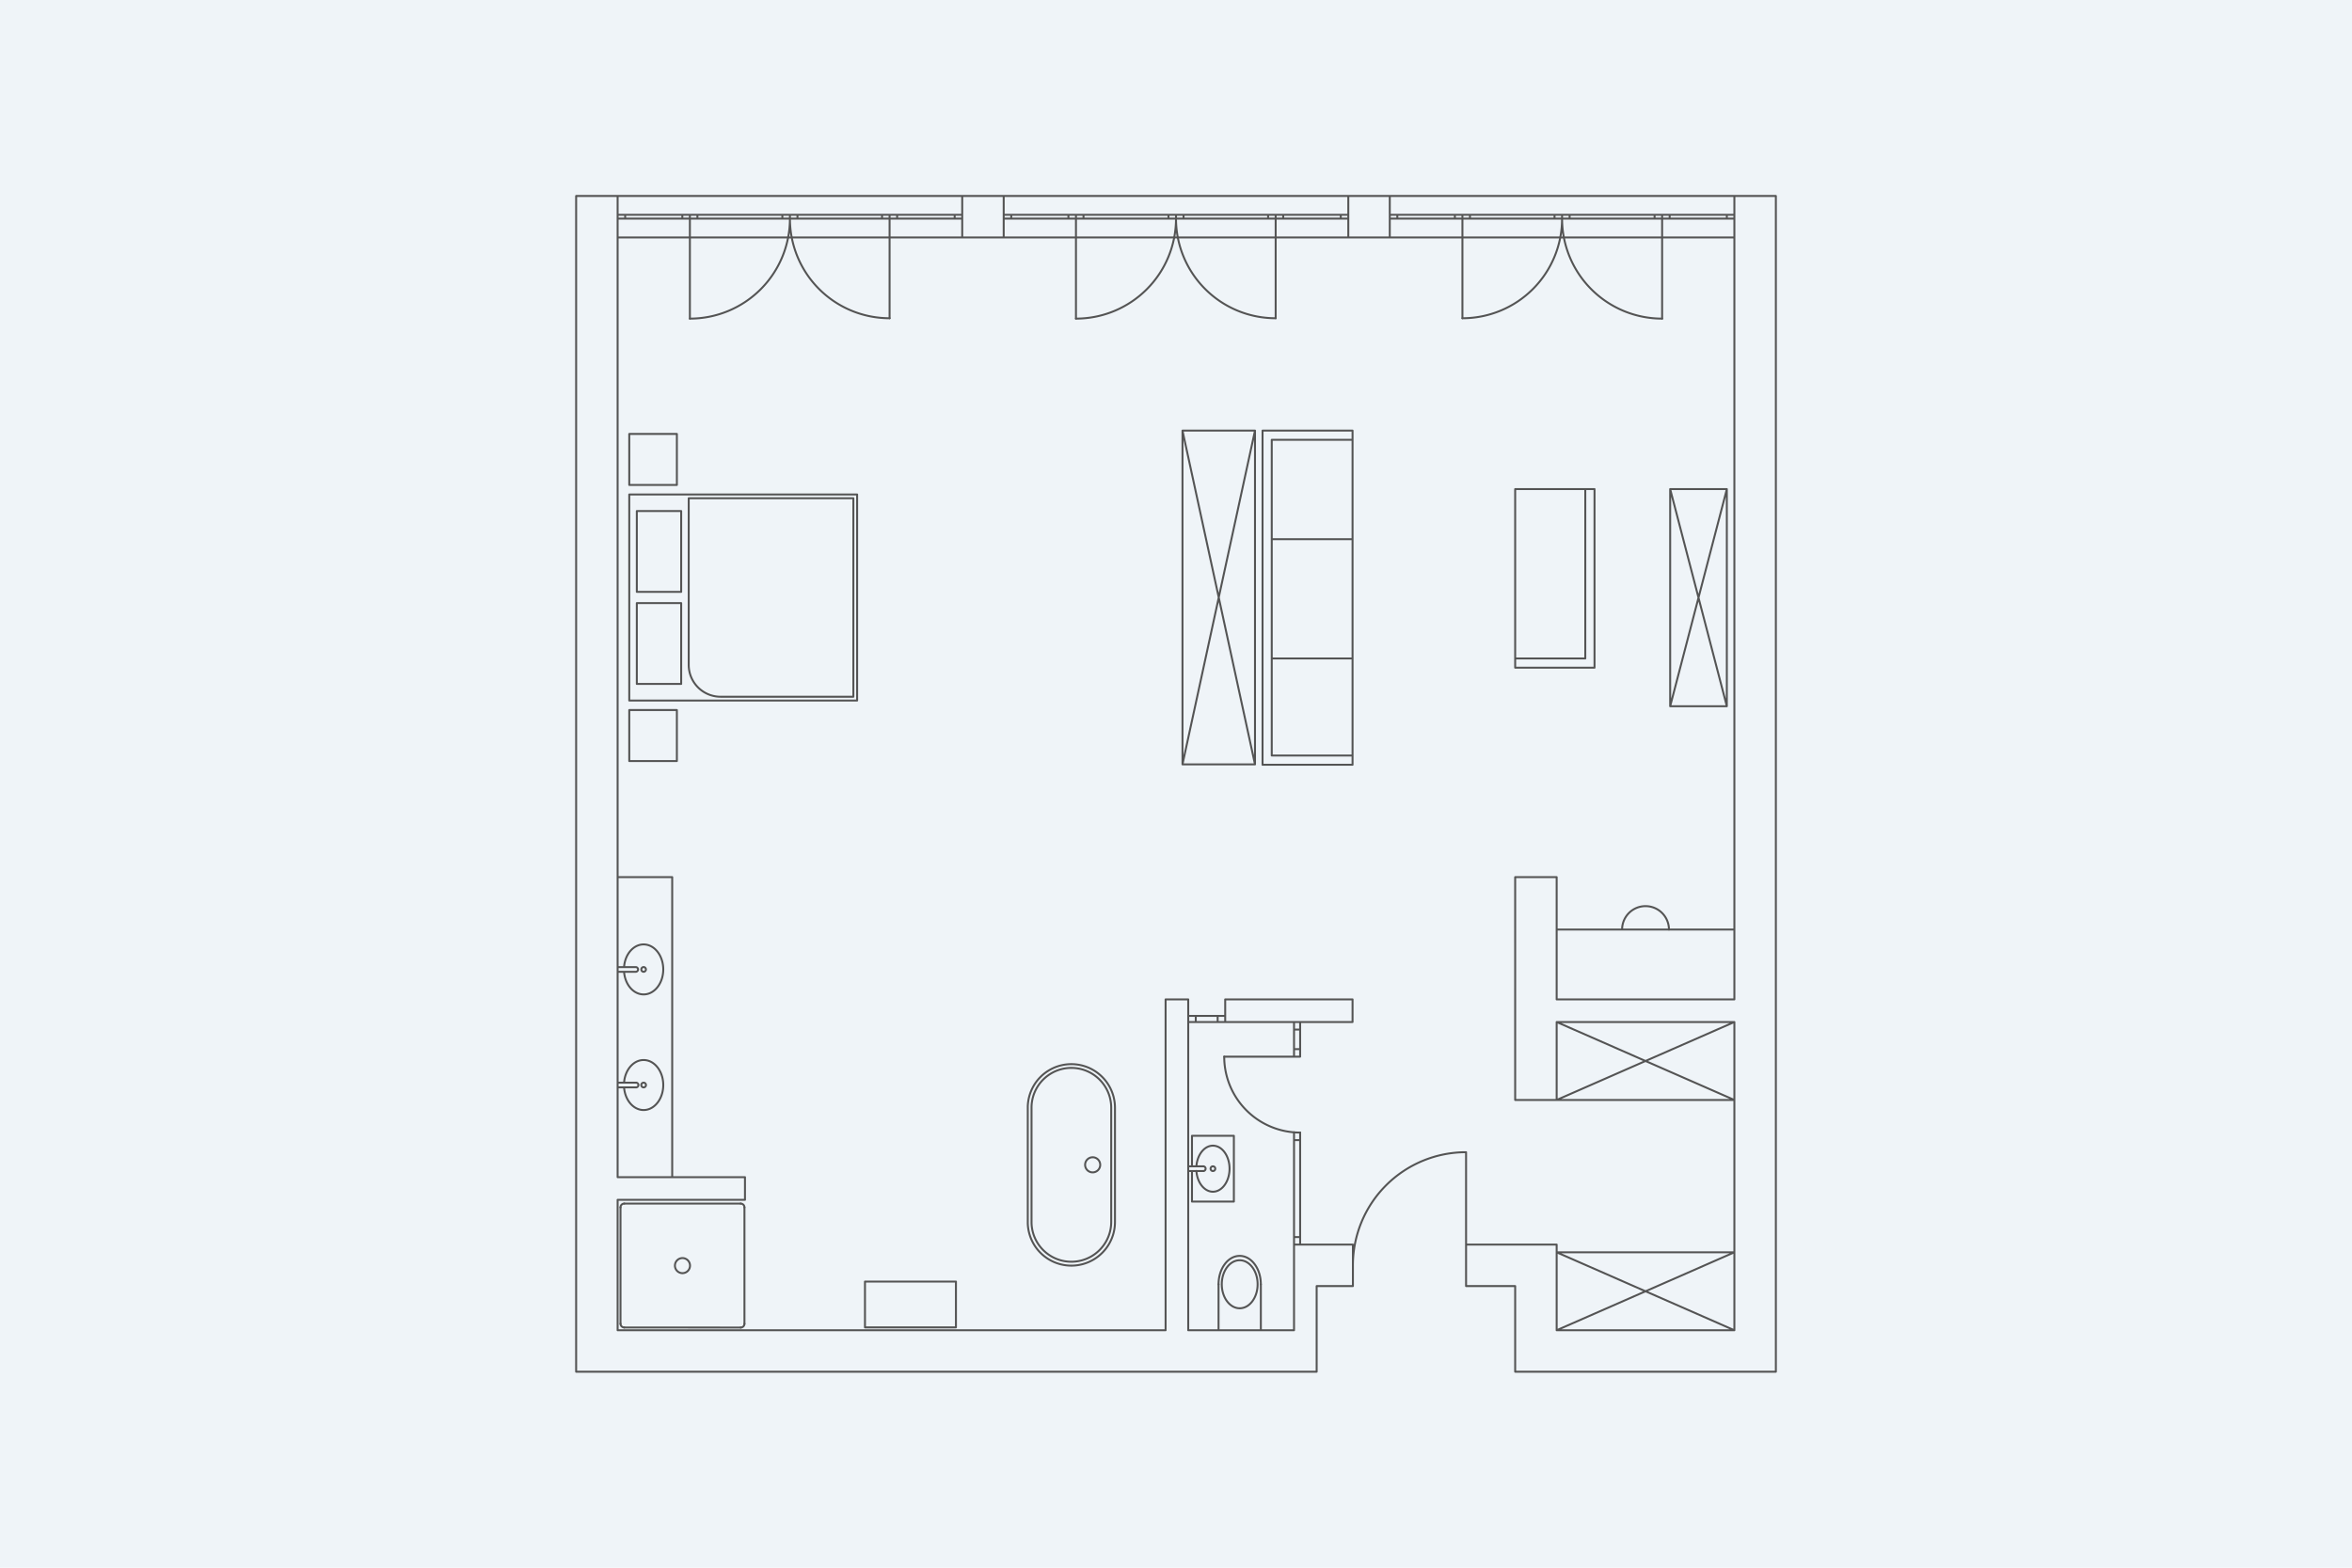
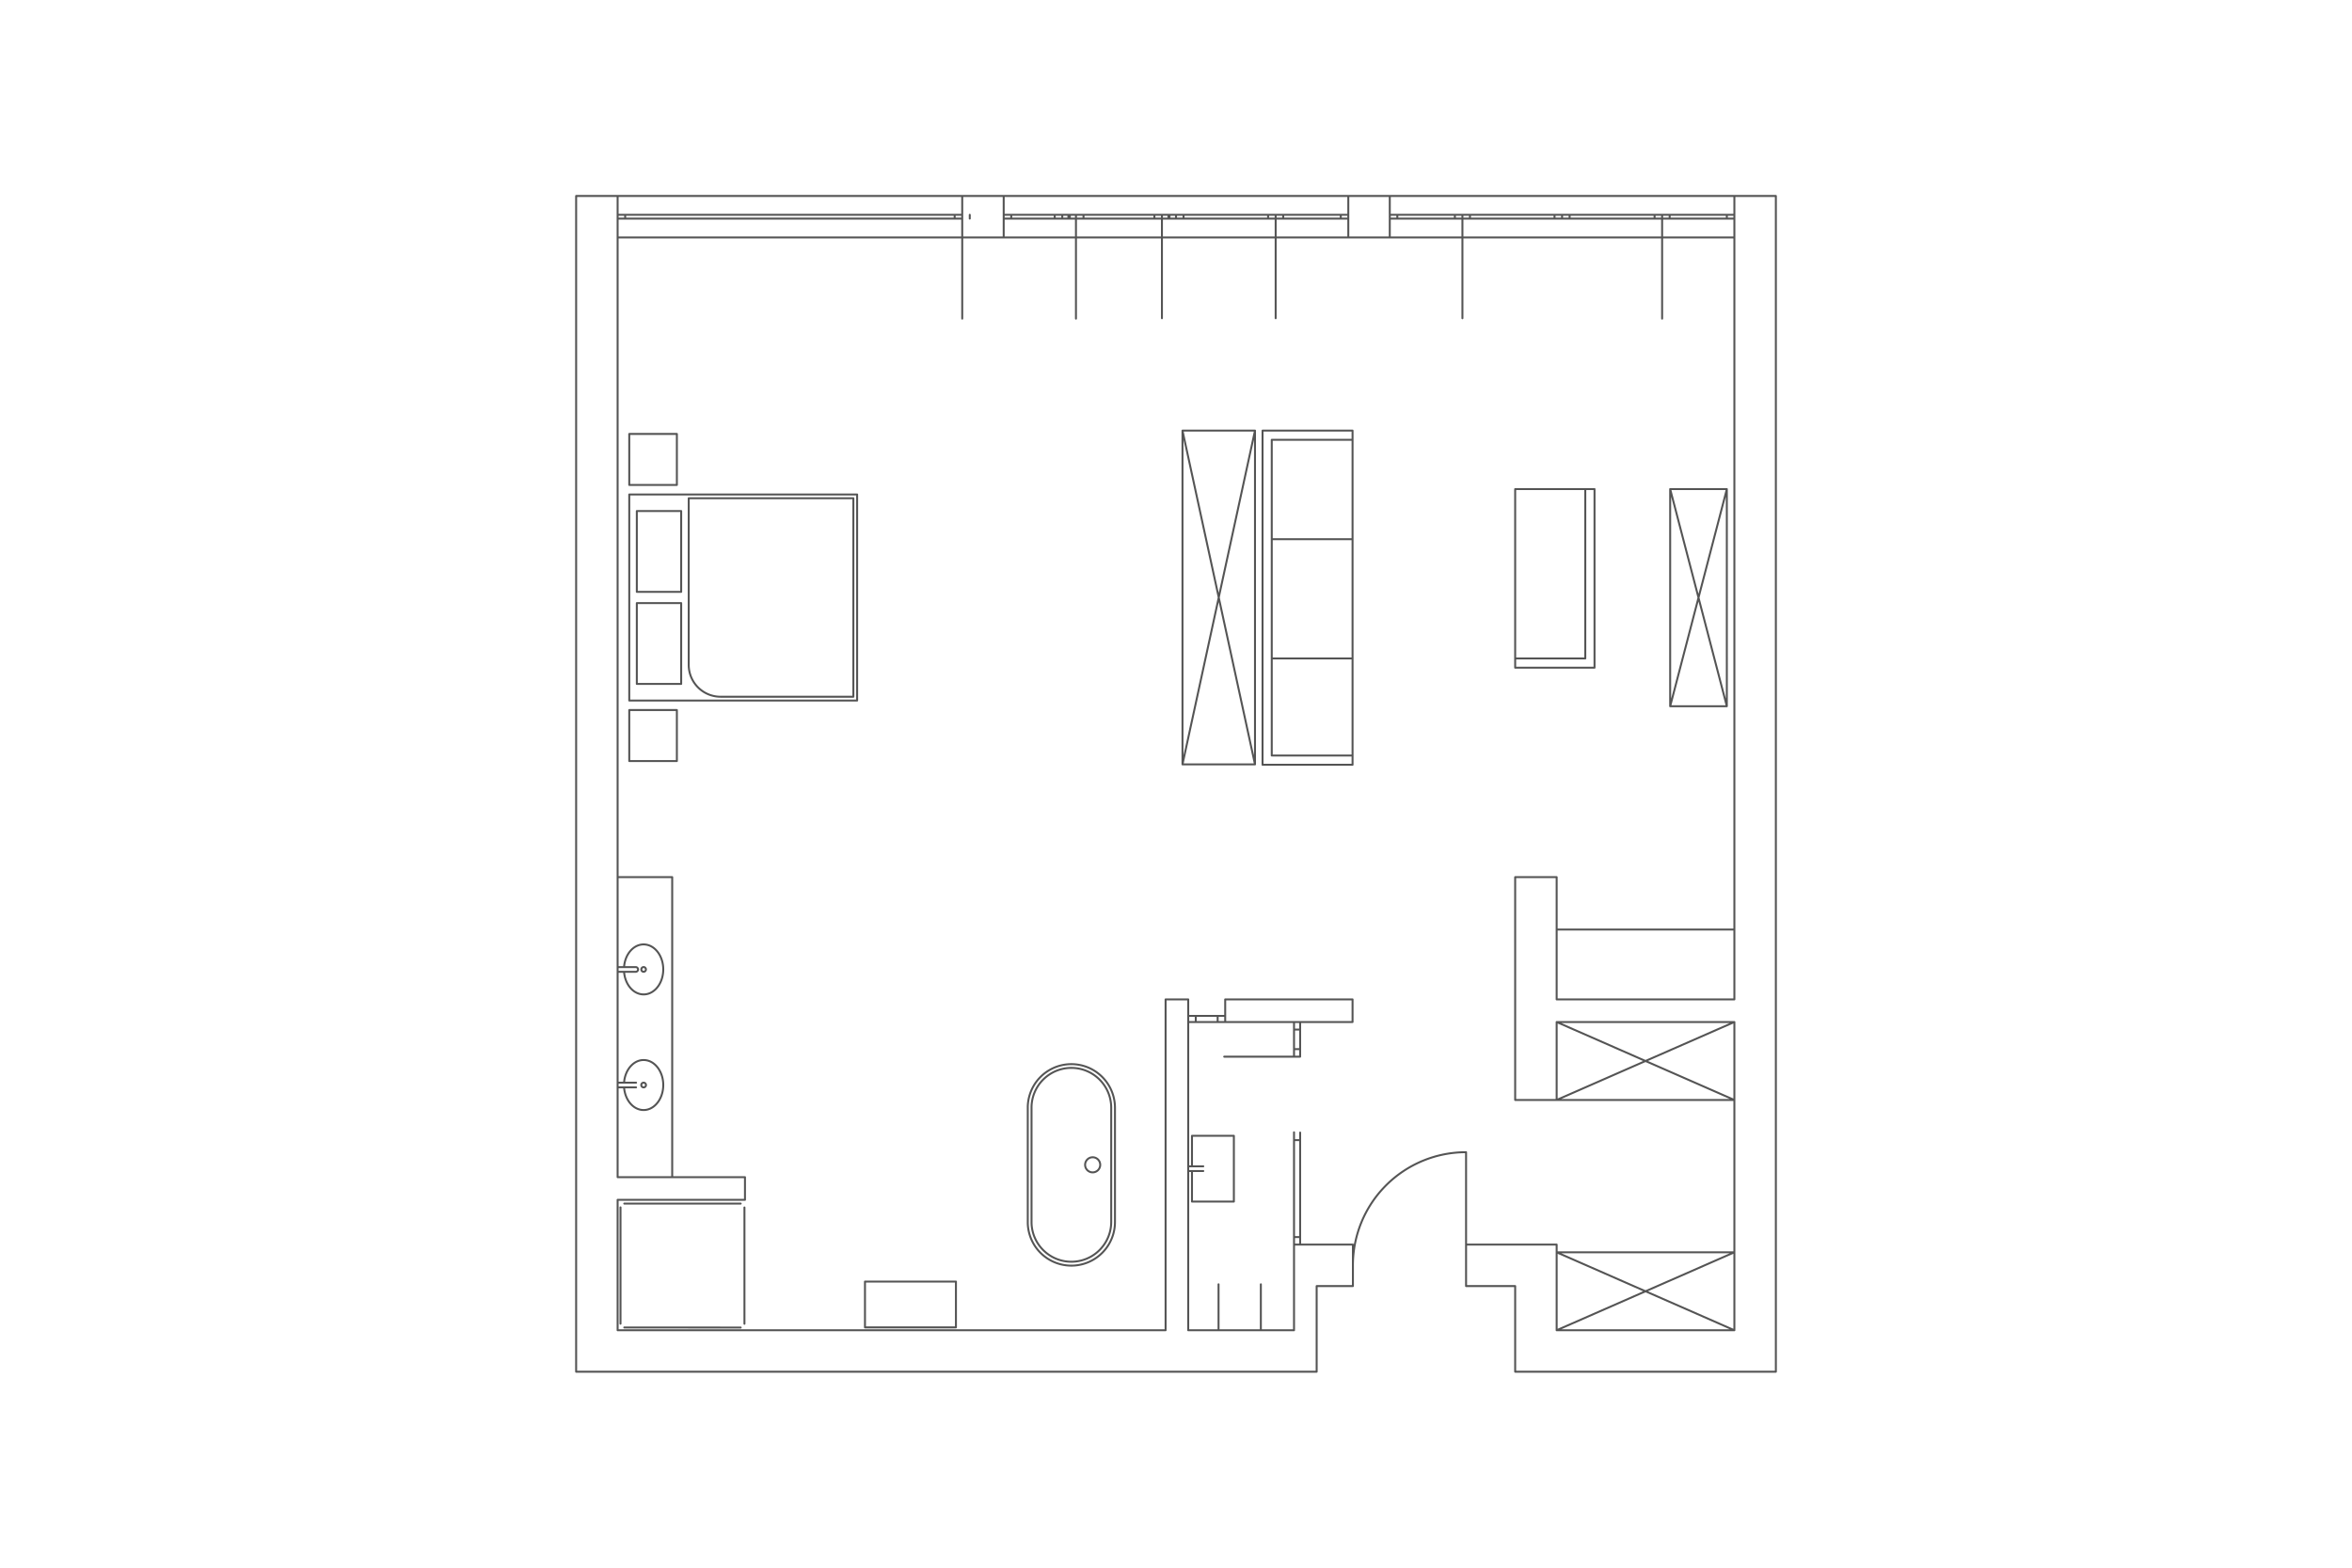
<svg xmlns="http://www.w3.org/2000/svg" id="Ebene_1" data-name="Ebene 1" viewBox="0 0 1200 800">
-   <rect width="1200" height="800" style="fill:#eff4f8" />
-   <path d="M324.325,493.512a1.201,1.201,0,0,1,1.214,1.203,1.215,1.215,0,0,1-1.214,1.204m4.053,0a1.215,1.215,0,0,1,0-2.429,1.215,1.215,0,0,1,0,2.429m-9.981-2.429c.521-7.014,5.412-12.154,10.929-11.489,5.517.671,9.554,6.892,9.022,13.918-.521,7.014-5.412,12.16-10.923,11.477-4.78-.571-8.572-5.389-9.027-11.477m0,56.562c.521-7.014,5.412-12.155,10.929-11.489,5.517.66,9.554,6.903,9.022,13.918-.521,7.003-5.412,12.154-10.923,11.489-4.78-.582-8.572-5.4-9.027-11.489m9.981-.011a1.203,1.203,0,1,1,0-2.406,1.203,1.203,0,0,1,0,2.406M557.477,598.27a3.854,3.854,0,1,1,3.859-3.842,3.859,3.859,0,0,1-3.859,3.842m-33.108-33.607a22.253,22.253,0,0,1,44.497.604m0,58.287a22.252,22.252,0,0,1-44.497.61m42.573-.61a20.328,20.328,0,0,1-40.648.56m0-59.396a20.328,20.328,0,0,1,40.648.549M367.724,355.548A16.259,16.259,0,0,1,351.389,339.318v-.039M690.264,645.7a57.729,57.729,0,0,1,57.727-57.727m133.047-476.423V109.62M884.885,509.997V100M315.115,612.27v66.565M712.919,111.55V109.62m-225.839,1.93V109.62m-138.952,0v1.93m7.696-1.93v1.93m-3.848-1.93v1.93m47.186-1.93v1.93m7.708-1.93v1.93m-3.848-1.93v1.93m46.998-1.93v1.93m7.696-1.93v1.93m-3.848-1.93v1.93m-101.891,0v51.039m101.891-51.039v50.84M512.088,100v21.164m-21.159,0V100M315.115,111.55H490.929M315.115,109.62H490.929M606.238,678.836h53.979m29.864-403.693H648.855m-8.55,114.927H603.31M794.217,639.052,884.885,678.836m0-39.784L794.217,678.836M884.885,561.32,794.217,521.541m0,39.778L884.885,521.541M794.217,678.836H884.885m0-39.784H794.217m0-77.732H884.885M441.314,677.377h46.41m-46.41-23.388v23.388m46.41-23.388H441.314m46.41,23.388V653.99M379.823,616.185v59.345m-61.314-61.347h59.39m-61.314,61.308v-59.368m61.314,61.325-59.39-.033m61.58-76.701v11.555m0-11.555H315.115m64.974,11.555H315.115m288.195-222.201,36.995-170.33m-36.995,0,36.995,170.33m0-170.33H603.31m0,170.33V219.74m36.995,170.33V219.74m49.775,116.274H648.855m41.225,54.25h-45.927m0-170.524h45.927m-45.927,170.524v-170.524m45.927,165.811H648.855m0-161.109h41.225m-41.225,161.109v-161.109m41.225,165.822v-170.524m123.449,29.853v91.133m-40.483,0V249.593m40.483,91.133H773.047m35.775-91.133v86.421m0,0h-35.775m40.483-86.421H773.047M881.037,360.399,852.127,249.593m28.91,0L852.127,360.399m28.91-110.807H852.127m28.91,110.807V249.593M852.127,360.399h28.91M852.127,249.593V360.399M794.217,509.997V447.602m-130.879,77.793h-3.122m-50.13-6.976v3.122m11.167-3.122v3.122m42.085,13.845h-3.122m3.122,95.886h-3.122M318.963,109.62v1.93M684.065,109.62v1.93M851.872,109.62v1.93m-7.696-1.93v1.93m3.848-1.93v1.93M800.826,109.62v1.93m-7.696-1.93v1.93m3.848-1.93v1.93M749.98,109.62v1.93m-7.696-1.93v1.93m3.848-1.93v1.93m101.891,0v51.039M746.133,111.55v50.84M515.947,109.62v1.93m29.16-1.93v1.93m7.702-1.93v1.93m-3.848-1.93v1.93M596.158,109.62v1.93m7.696-1.93v1.93m-3.848-1.93v1.93m46.992-1.93v1.93m7.701-1.93v1.93m-3.854-1.93v1.93m-101.885,0v51.039m101.885-51.039v50.84M690.264,635.126H660.216m87.774,21.165h25.056m-109.709-78.331V635.126m-3.122-57.3V635.126m3.122-53.313h-3.122M624.602,539.229h38.736M608.156,597.588v15.586M606.238,597.588h7.674m-7.674-2.406h7.674M629.526,579.601H608.156m21.37,33.574v-33.574m-21.37,33.574H629.526m-21.37-33.574v15.581M342.961,447.602H315.115M643.288,655.393v23.443m-21.58-23.443v23.443M315.309,552.492h9.215m-9.215,2.406h9.215M315.115,493.512h9.21m-9.21,2.407h9.21M342.961,447.602V600.715m181.408,23.449v-59.501M568.866,623.554V565.267m-42.573,58.897v-59.501M566.942,623.554V565.267M367.624,355.548h67.768M351.389,254.25v85.029m84.003-85.029H351.389m84.003,101.297V254.25M321.053,344.214V256.324m3.854,92.692h22.634M324.907,307.768v41.247m22.634-41.247H324.907m22.634,41.247V307.768M324.907,260.793h22.634M324.907,302.035v-41.242m22.634,41.242H324.907m22.634-41.242v41.242m89.77,55.448H321.053M437.311,252.332V357.483M321.053,252.332H437.311M321.053,357.483V252.332M690.264,656.291V635.126m57.727,21.165V635.126m0-47.153v57.727M884.885,509.997H794.217M884.885,521.541H794.217m0-47.197H884.885M512.088,111.55H687.912M512.088,109.62H687.912m0-9.62v21.164m21.159,0V100M884.885,111.55H709.072M884.885,109.62H709.072M345.345,247.474H321.053m24.292-26.038v26.038m-24.292-26.038H345.345m-24.292,26.038v-26.038M345.345,362.34H321.053M345.345,388.367V362.34m-24.292,26.027H345.345M321.053,362.34v26.027m339.163,133.174v17.688m3.122-17.688v17.688M606.238,509.997H594.688m30.413,8.423H606.238m18.864-8.423V521.541m64.979-11.544V521.541M606.238,509.997V678.836M594.688,509.997V678.836m77.078-22.545V700m-11.55-64.874v43.71M690.08,509.997h-64.979m64.979,11.544H606.238m166.809-73.939H794.217M773.047,561.32H794.217m-21.17,0V447.602M794.217,561.32V521.541M671.766,656.291h18.497m-95.575,22.545H315.115M773.047,700H906.055M794.217,635.126H747.99m46.227,43.71V635.126M773.047,700V656.291M906.055,100H293.945M315.115,121.164h569.77M906.055,700V100M884.885,678.836V521.541M293.945,700H671.766M315.115,600.715V100M293.945,700V100" style="fill:none;stroke:#545454;stroke-linecap:round;stroke-linejoin:round" />
-   <path d="M403.022,111.55a51.043,51.043,0,0,1-51.045,51.039m101.891-.194a50.849,50.849,0,0,1-50.846-50.845M348.206,649.703a3.848,3.848,0,1,1,3.843-3.854,3.844,3.844,0,0,1-3.843,3.854m-31.622-33.579a1.923,1.923,0,0,1,1.924-1.93m59.39,0a1.924,1.924,0,0,1,1.924,1.919m0,59.418a1.924,1.924,0,0,1-1.924,1.919m-59.39-.033a1.924,1.924,0,0,1-1.924-1.919M827.602,474.139a11.953,11.953,0,0,1,23.904.216m-3.482-311.766a51.043,51.043,0,0,1-51.045-51.039m0,0A50.845,50.845,0,0,1,746.133,162.395M600.006,111.55a51.043,51.043,0,0,1-51.045,51.039m101.885-.194a50.84,50.84,0,0,1-50.84-50.845m63.332,466.41a38.729,38.729,0,0,1-38.736-38.73m-14.195,55.952c.488-6.454,4.657-11.145,9.31-10.475,4.652.665,8.04,6.438,7.557,12.892-.488,6.454-4.646,11.139-9.304,10.48-4.003-.583-7.169-4.974-7.563-10.535m8.439.044a1.203,1.203,0,1,1,1.198-1.203,1.203,1.203,0,0,1-1.198,1.203m-4.935-2.406a1.203,1.203,0,0,1,0,2.406m18.586,70.031c-5.045,0-9.137-5.484-9.137-12.254s4.092-12.254,9.137-12.254c5.052,0,9.144,5.484,9.144,12.254s-4.092,12.254-9.144,12.254m-10.79-12.226c-.011-8.001,4.807-14.494,10.767-14.505,5.961-.022,10.812,6.454,10.812,14.444v.061M324.524,552.492a1.203,1.203,0,0,1,0,2.406" style="fill:none;stroke:#545454;stroke-linecap:round;stroke-linejoin:round" />
+   <path d="M324.325,493.512a1.201,1.201,0,0,1,1.214,1.203,1.215,1.215,0,0,1-1.214,1.204m4.053,0a1.215,1.215,0,0,1,0-2.429,1.215,1.215,0,0,1,0,2.429m-9.981-2.429c.521-7.014,5.412-12.154,10.929-11.489,5.517.671,9.554,6.892,9.022,13.918-.521,7.014-5.412,12.16-10.923,11.477-4.78-.571-8.572-5.389-9.027-11.477m0,56.562c.521-7.014,5.412-12.155,10.929-11.489,5.517.66,9.554,6.903,9.022,13.918-.521,7.003-5.412,12.154-10.923,11.489-4.78-.582-8.572-5.4-9.027-11.489m9.981-.011a1.203,1.203,0,1,1,0-2.406,1.203,1.203,0,0,1,0,2.406M557.477,598.27a3.854,3.854,0,1,1,3.859-3.842,3.859,3.859,0,0,1-3.859,3.842m-33.108-33.607a22.253,22.253,0,0,1,44.497.604m0,58.287a22.252,22.252,0,0,1-44.497.61m42.573-.61a20.328,20.328,0,0,1-40.648.56m0-59.396a20.328,20.328,0,0,1,40.648.549M367.724,355.548A16.259,16.259,0,0,1,351.389,339.318v-.039M690.264,645.7a57.729,57.729,0,0,1,57.727-57.727m133.047-476.423V109.62M884.885,509.997V100M315.115,612.27v66.565M712.919,111.55V109.62m-225.839,1.93V109.62v1.93m7.696-1.93v1.93m-3.848-1.93v1.93m47.186-1.93v1.93m7.708-1.93v1.93m-3.848-1.93v1.93m46.998-1.93v1.93m7.696-1.93v1.93m-3.848-1.93v1.93m-101.891,0v51.039m101.891-51.039v50.84M512.088,100v21.164m-21.159,0V100M315.115,111.55H490.929M315.115,109.62H490.929M606.238,678.836h53.979m29.864-403.693H648.855m-8.55,114.927H603.31M794.217,639.052,884.885,678.836m0-39.784L794.217,678.836M884.885,561.32,794.217,521.541m0,39.778L884.885,521.541M794.217,678.836H884.885m0-39.784H794.217m0-77.732H884.885M441.314,677.377h46.41m-46.41-23.388v23.388m46.41-23.388H441.314m46.41,23.388V653.99M379.823,616.185v59.345m-61.314-61.347h59.39m-61.314,61.308v-59.368m61.314,61.325-59.39-.033m61.58-76.701v11.555m0-11.555H315.115m64.974,11.555H315.115m288.195-222.201,36.995-170.33m-36.995,0,36.995,170.33m0-170.33H603.31m0,170.33V219.74m36.995,170.33V219.74m49.775,116.274H648.855m41.225,54.25h-45.927m0-170.524h45.927m-45.927,170.524v-170.524m45.927,165.811H648.855m0-161.109h41.225m-41.225,161.109v-161.109m41.225,165.822v-170.524m123.449,29.853v91.133m-40.483,0V249.593m40.483,91.133H773.047m35.775-91.133v86.421m0,0h-35.775m40.483-86.421H773.047M881.037,360.399,852.127,249.593m28.91,0L852.127,360.399m28.91-110.807H852.127m28.91,110.807V249.593M852.127,360.399h28.91M852.127,249.593V360.399M794.217,509.997V447.602m-130.879,77.793h-3.122m-50.13-6.976v3.122m11.167-3.122v3.122m42.085,13.845h-3.122m3.122,95.886h-3.122M318.963,109.62v1.93M684.065,109.62v1.93M851.872,109.62v1.93m-7.696-1.93v1.93m3.848-1.93v1.93M800.826,109.62v1.93m-7.696-1.93v1.93m3.848-1.93v1.93M749.98,109.62v1.93m-7.696-1.93v1.93m3.848-1.93v1.93m101.891,0v51.039M746.133,111.55v50.84M515.947,109.62v1.93m29.16-1.93v1.93m7.702-1.93v1.93m-3.848-1.93v1.93M596.158,109.62v1.93m7.696-1.93v1.93m-3.848-1.93v1.93m46.992-1.93v1.93m7.701-1.93v1.93m-3.854-1.93v1.93m-101.885,0v51.039m101.885-51.039v50.84M690.264,635.126H660.216m87.774,21.165h25.056m-109.709-78.331V635.126m-3.122-57.3V635.126m3.122-53.313h-3.122M624.602,539.229h38.736M608.156,597.588v15.586M606.238,597.588h7.674m-7.674-2.406h7.674M629.526,579.601H608.156m21.37,33.574v-33.574m-21.37,33.574H629.526m-21.37-33.574v15.581M342.961,447.602H315.115M643.288,655.393v23.443m-21.58-23.443v23.443M315.309,552.492h9.215m-9.215,2.406h9.215M315.115,493.512h9.21m-9.21,2.407h9.21M342.961,447.602V600.715m181.408,23.449v-59.501M568.866,623.554V565.267m-42.573,58.897v-59.501M566.942,623.554V565.267M367.624,355.548h67.768M351.389,254.25v85.029m84.003-85.029H351.389m84.003,101.297V254.25M321.053,344.214V256.324m3.854,92.692h22.634M324.907,307.768v41.247m22.634-41.247H324.907m22.634,41.247V307.768M324.907,260.793h22.634M324.907,302.035v-41.242m22.634,41.242H324.907m22.634-41.242v41.242m89.77,55.448H321.053M437.311,252.332V357.483M321.053,252.332H437.311M321.053,357.483V252.332M690.264,656.291V635.126m57.727,21.165V635.126m0-47.153v57.727M884.885,509.997H794.217M884.885,521.541H794.217m0-47.197H884.885M512.088,111.55H687.912M512.088,109.62H687.912m0-9.62v21.164m21.159,0V100M884.885,111.55H709.072M884.885,109.62H709.072M345.345,247.474H321.053m24.292-26.038v26.038m-24.292-26.038H345.345m-24.292,26.038v-26.038M345.345,362.34H321.053M345.345,388.367V362.34m-24.292,26.027H345.345M321.053,362.34v26.027m339.163,133.174v17.688m3.122-17.688v17.688M606.238,509.997H594.688m30.413,8.423H606.238m18.864-8.423V521.541m64.979-11.544V521.541M606.238,509.997V678.836M594.688,509.997V678.836m77.078-22.545V700m-11.55-64.874v43.71M690.08,509.997h-64.979m64.979,11.544H606.238m166.809-73.939H794.217M773.047,561.32H794.217m-21.17,0V447.602M794.217,561.32V521.541M671.766,656.291h18.497m-95.575,22.545H315.115M773.047,700H906.055M794.217,635.126H747.99m46.227,43.71V635.126M773.047,700V656.291M906.055,100H293.945M315.115,121.164h569.77M906.055,700V100M884.885,678.836V521.541M293.945,700H671.766M315.115,600.715V100M293.945,700V100" style="fill:none;stroke:#545454;stroke-linecap:round;stroke-linejoin:round" />
</svg>